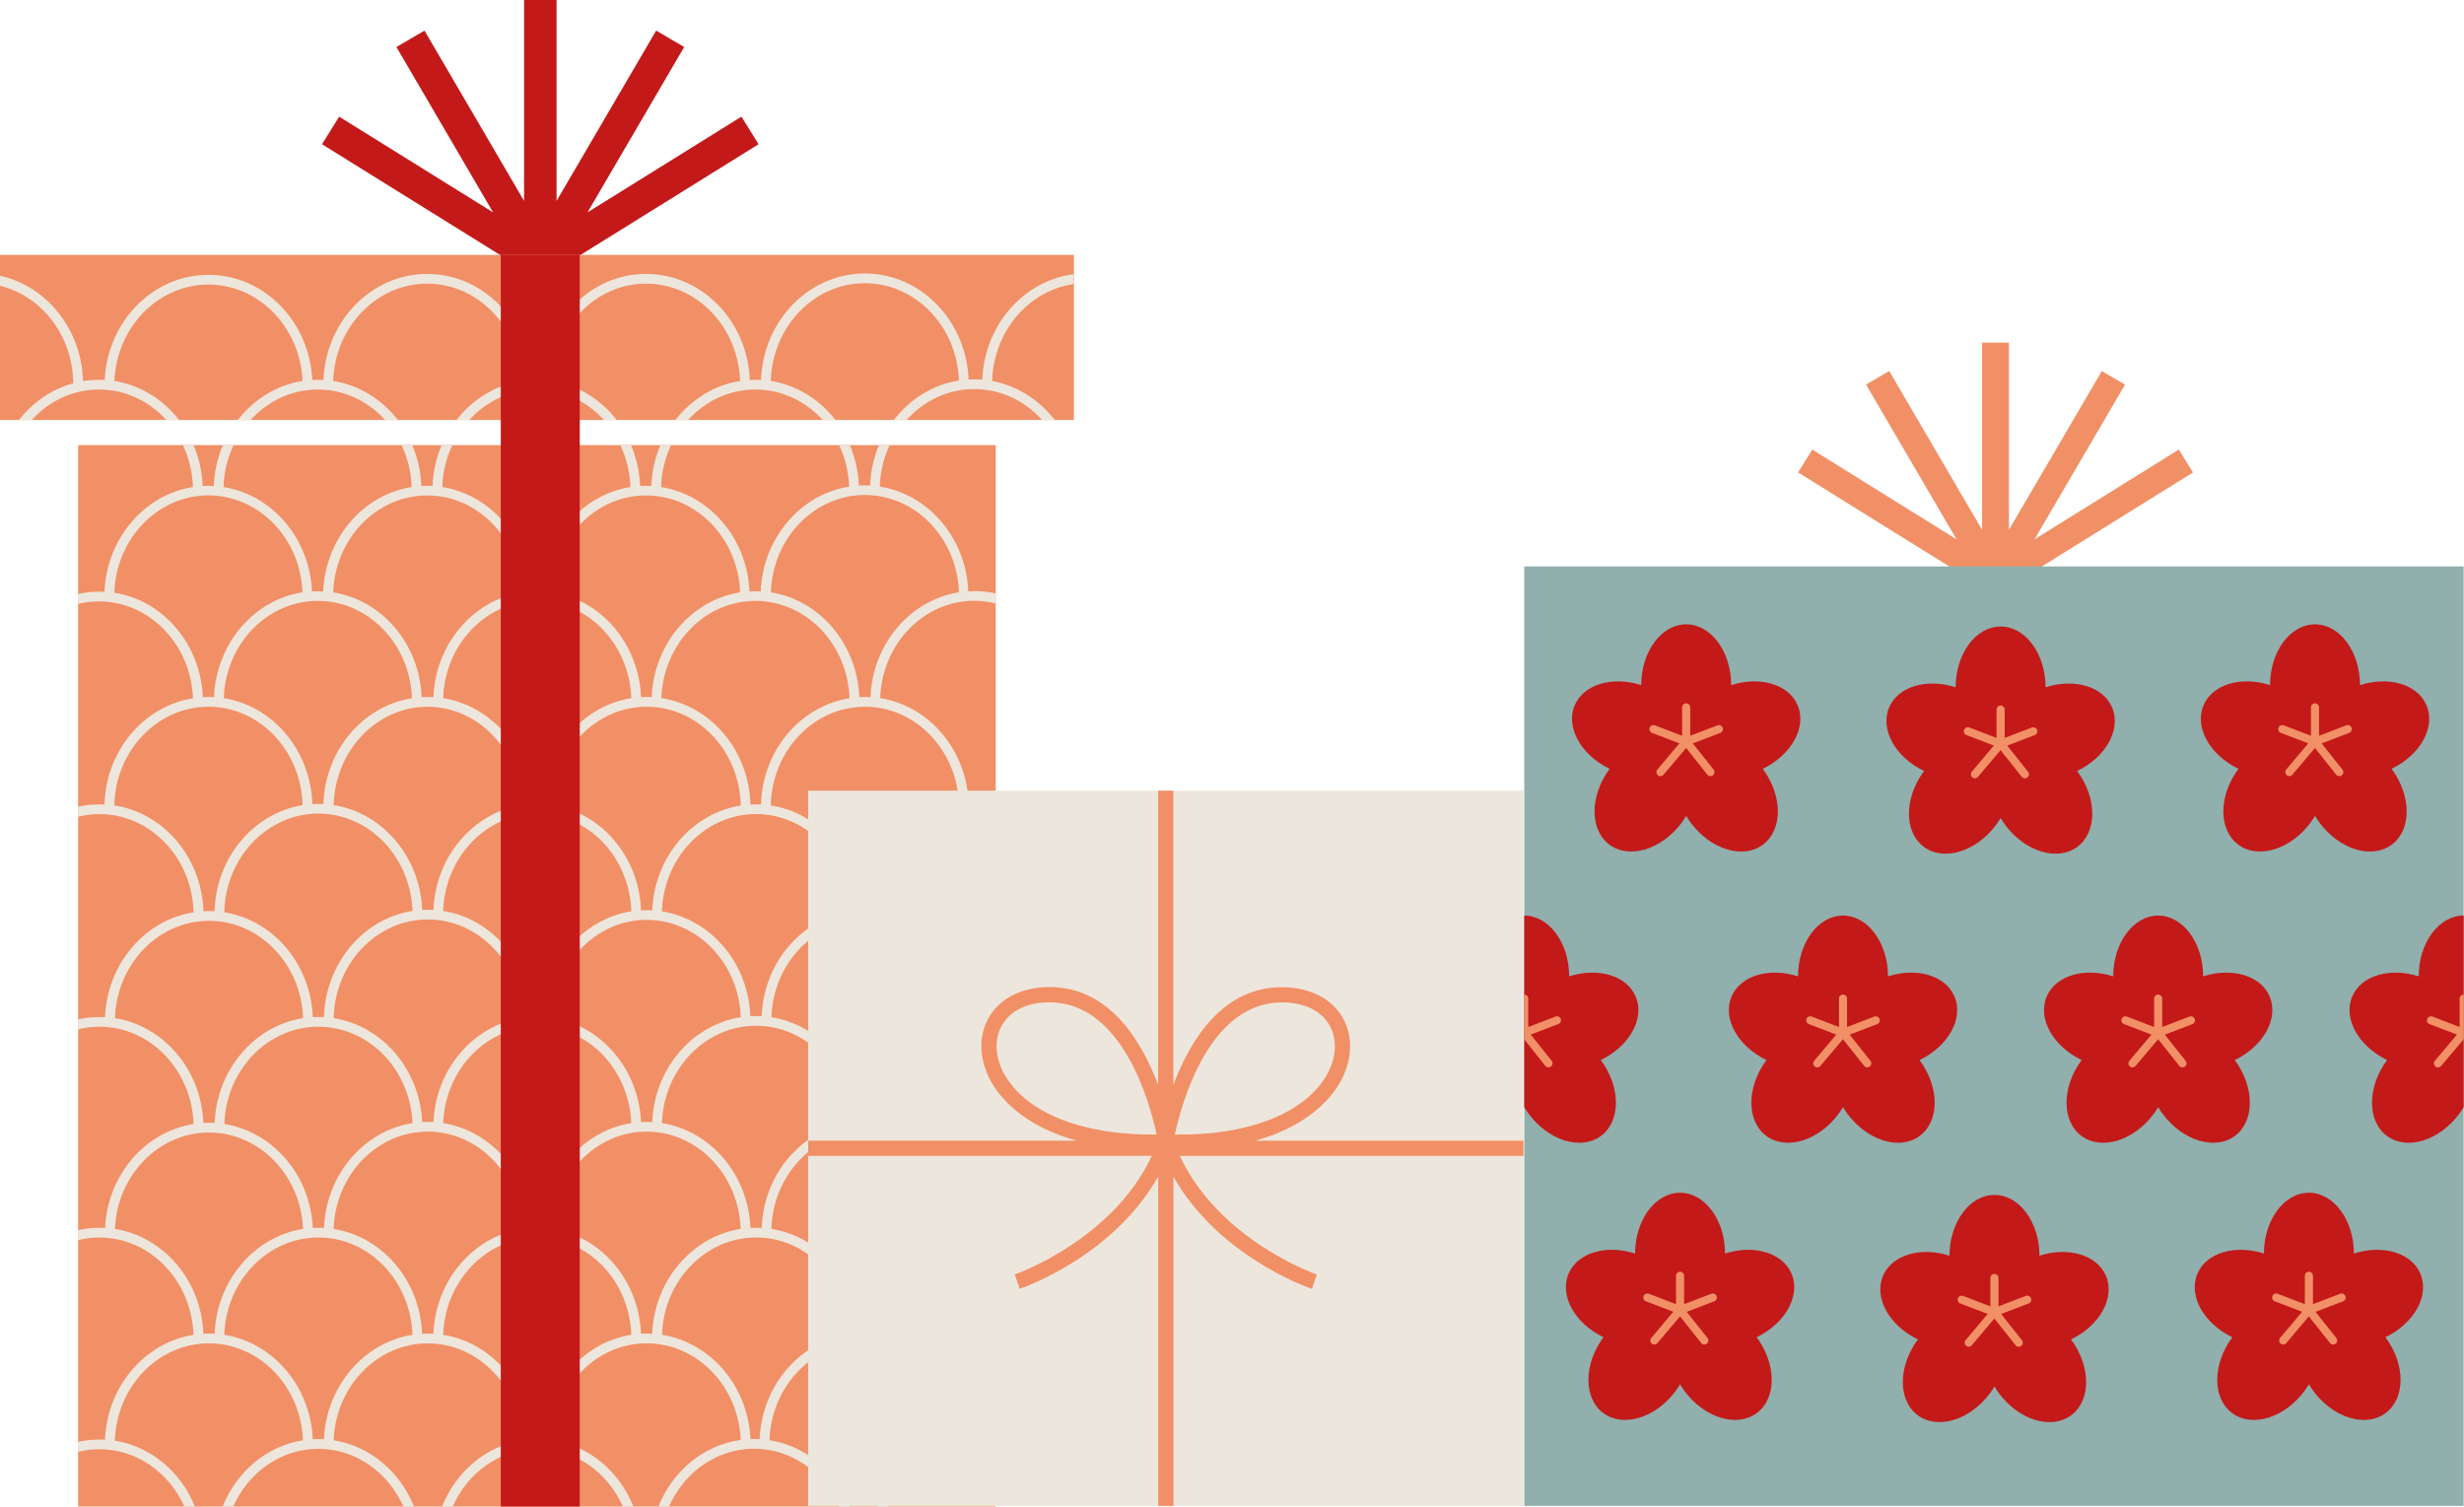
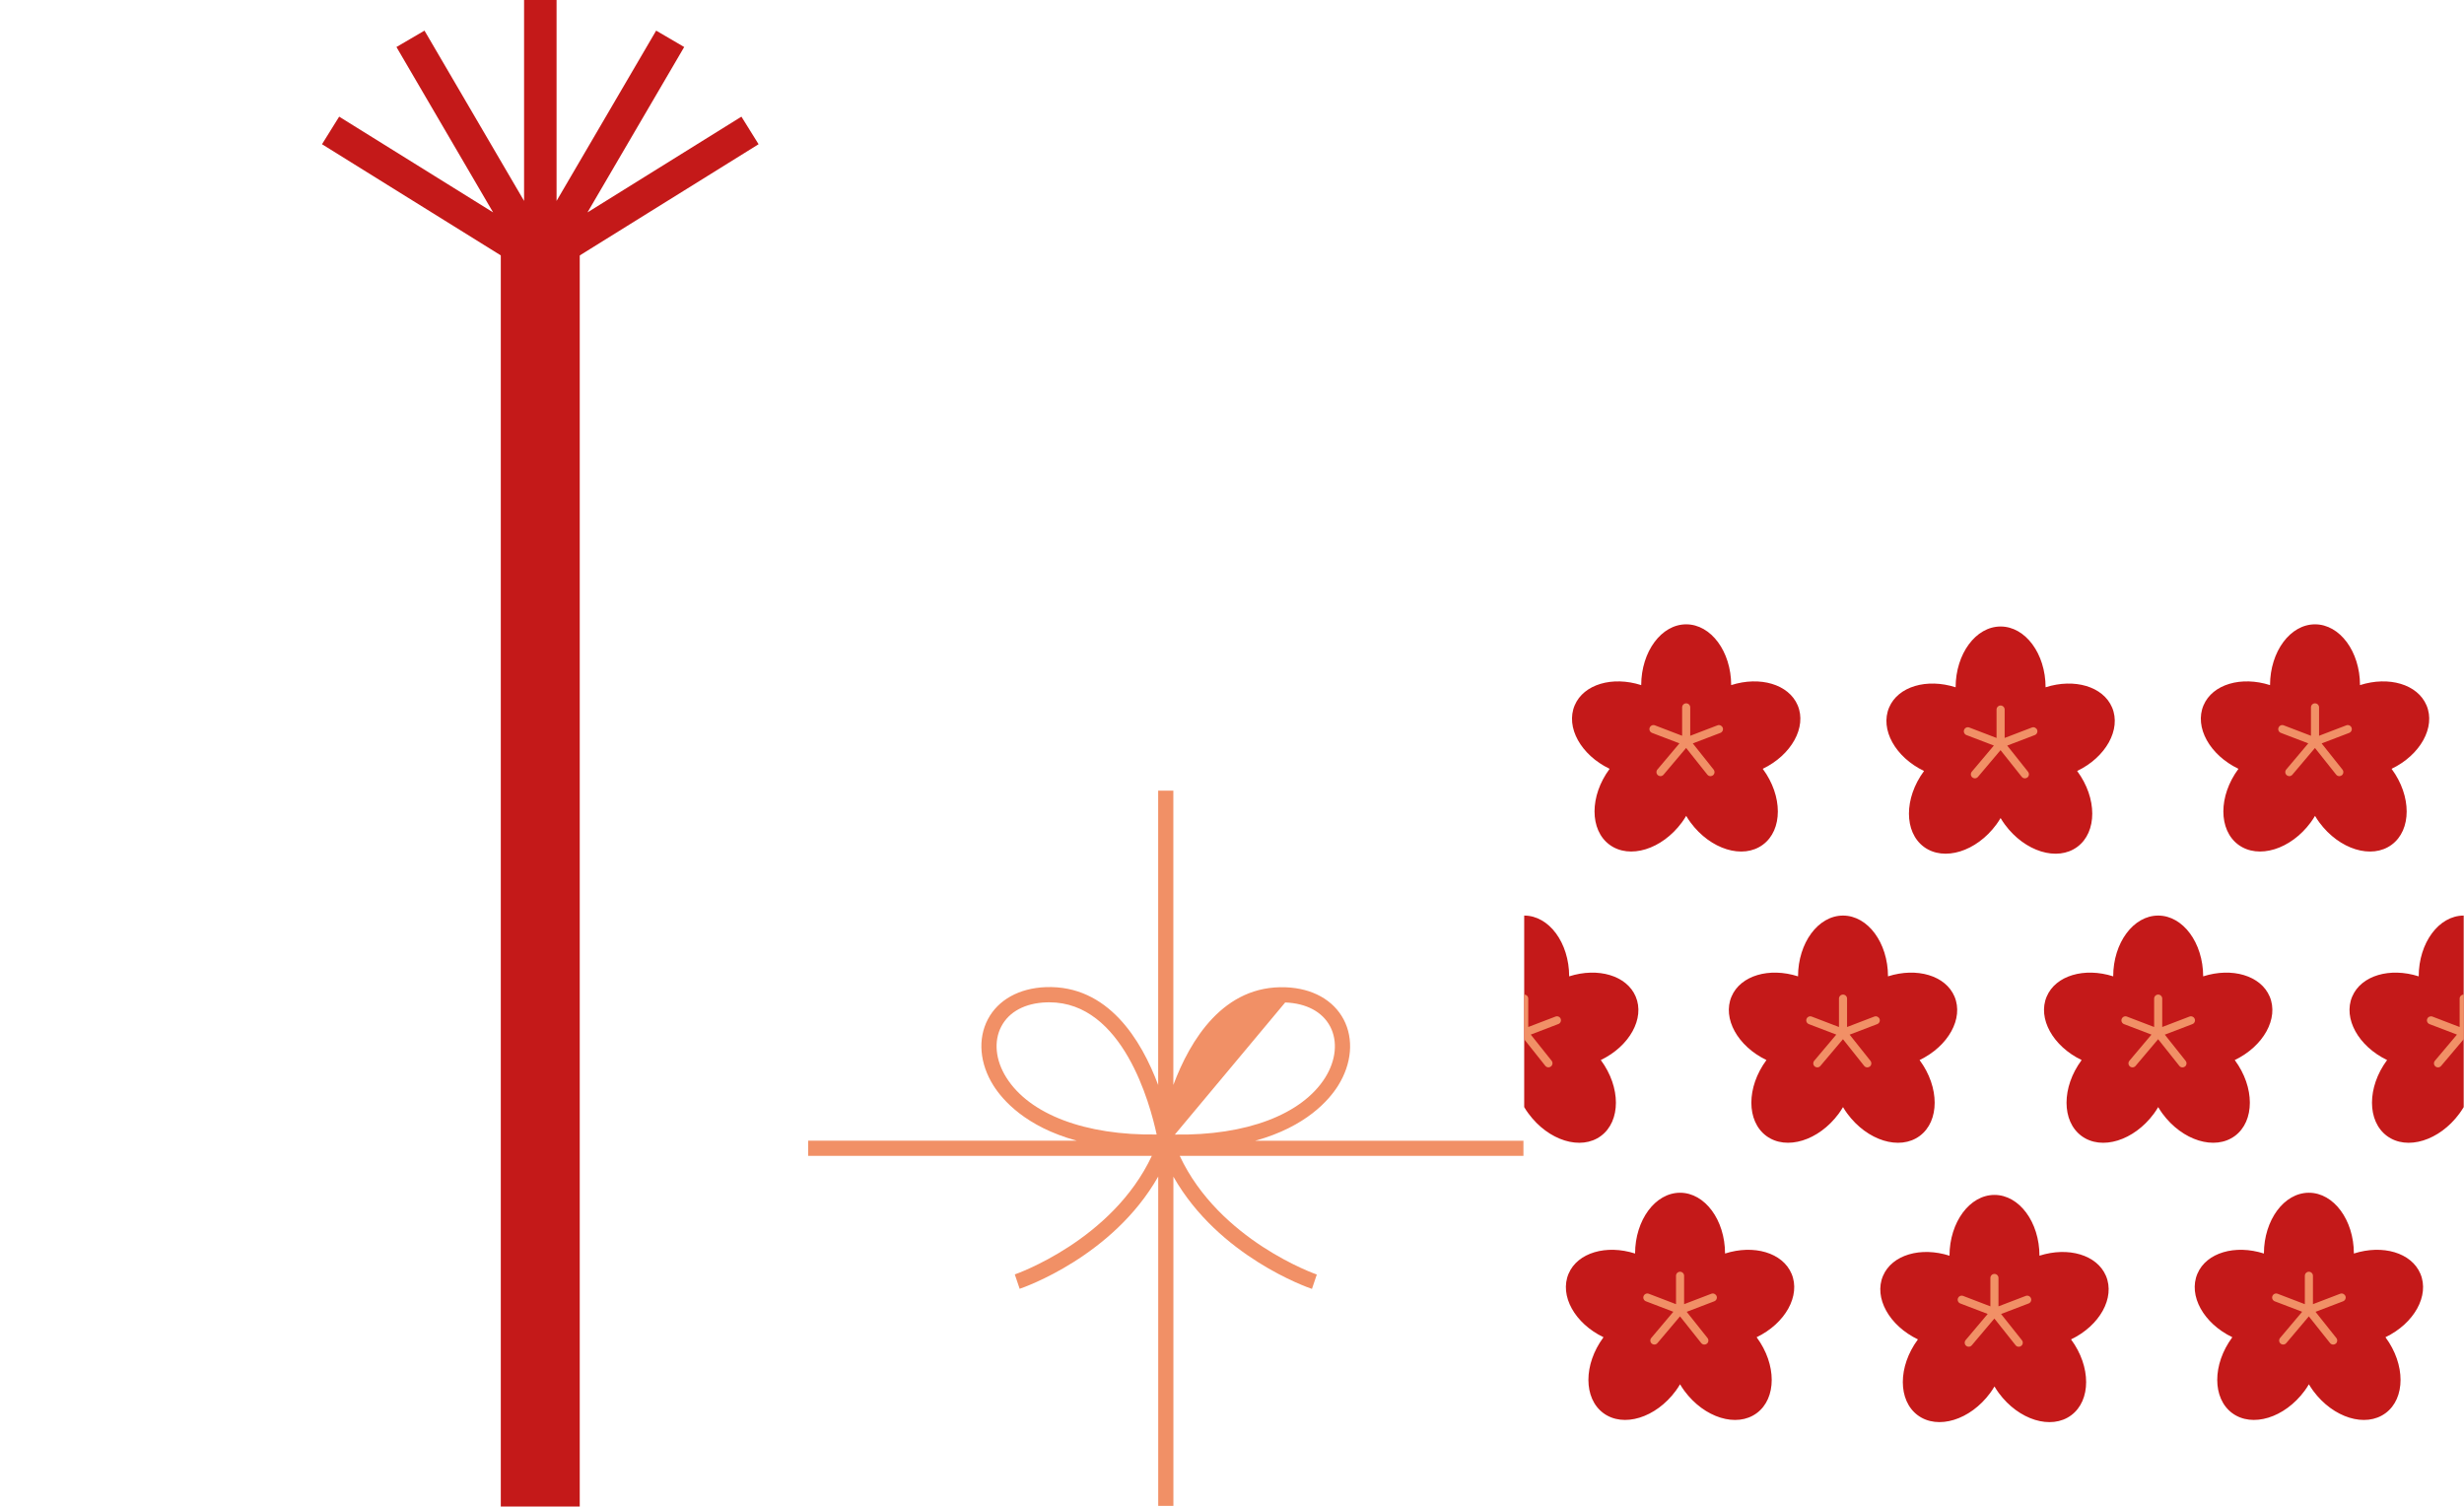
<svg xmlns="http://www.w3.org/2000/svg" height="297.7" preserveAspectRatio="xMidYMid meet" version="1.0" viewBox="0.0 0.0 486.9 297.7" width="486.9" zoomAndPan="magnify">
  <g>
    <g id="change1_1">
      <path d="M149.9,28.5l-41.44,25.77c-0.15,0.09-0.3,0.17-0.46,0.23c-0.04,0.02-0.09,0.03-0.13,0.05 c-0.13,0.05-0.27,0.09-0.41,0.12c-0.05,0.01-0.1,0.02-0.15,0.03c-0.18,0.03-0.36,0.05-0.54,0.05c0,0,0,0,0,0c0,0,0,0,0,0 c-0.18,0-0.36-0.02-0.54-0.05c-0.05-0.01-0.1-0.02-0.15-0.03c-0.14-0.03-0.27-0.07-0.41-0.12c-0.04-0.02-0.09-0.03-0.13-0.05 c-0.16-0.07-0.31-0.14-0.46-0.23L63.63,28.5l3.39-5.45l30.42,18.92L78.34,9.29l5.54-3.24l19.68,33.65V0h6.42v39.7l19.68-33.65 l5.54,3.24l-19.11,32.68l30.42-18.92L149.9,28.5z" fill="#C41919" />
    </g>
    <g id="change2_1">
-       <path d="M196.76,87.95V297.7H15.44V87.95H196.76z M0,50.36v32.63h212.21V50.36H0z" fill="#F19066" />
-     </g>
+       </g>
    <g id="change3_1">
-       <path d="M196.05,75.28c4.94,0.92,9.29,3.73,12.36,7.7h-2.51c-3.38-3.76-8.13-6.1-13.38-6.1 c-5.24,0-9.99,2.34-13.37,6.1h-2.51c3.16-4.11,7.7-6.97,12.85-7.79c0,0,0,0,0,0c-0.36-10.67-8.56-19.23-18.59-19.23 c-10.06,0-18.28,8.61-18.59,19.32c5.11,0.81,9.62,3.63,12.78,7.7h-2.52c-3.38-3.7-8.09-6.01-13.29-6.01s-9.92,2.3-13.29,6.01h-2.52 c3.16-4.06,7.66-6.89,12.78-7.7c0,0,0,0,0,0c-0.36-10.67-8.56-19.23-18.59-19.23c-10.03,0-18.23,8.56-18.59,19.23c0,0,0,0,0,0 c5.12,0.81,9.62,3.63,12.78,7.7h-2.52c-3.38-3.7-8.09-6.01-13.29-6.01c-5.21,0-9.92,2.3-13.3,6.01h-2.52 c3.16-4.06,7.67-6.89,12.79-7.7c-0.36-10.67-8.56-19.23-18.59-19.23c-10.03,0-18.23,8.56-18.59,19.23c0,0,0,0,0,0 c5.12,0.81,9.62,3.63,12.78,7.7H76.1c-3.38-3.7-8.09-6.01-13.29-6.01c-0.55,0-1.08,0.03-1.62,0.08c-0.13,0.06-0.27,0.1-0.42,0.1 c-0.08,0-0.16-0.01-0.23-0.03c0,0,0,0,0,0c-4.29,0.56-8.14,2.7-11.01,5.86H47c3.16-4.06,7.66-6.89,12.77-7.7c0,0,0,0,0.01,0 c-0.44-10.58-8.61-19.05-18.59-19.05c-9.98,0-18.14,8.46-18.59,19.05c0,0,0,0,0.01,0c5.11,0.81,9.62,3.64,12.77,7.7h-2.52 c-2.88-3.16-6.73-5.3-11.01-5.86c0,0,0,0,0,0c-0.07,0.02-0.15,0.03-0.23,0.03c-0.15,0-0.29-0.04-0.42-0.1 c-0.54-0.05-1.08-0.08-1.62-0.08c-5.21,0-9.92,2.3-13.29,6.01H3.76c2.73-3.5,6.45-6.08,10.71-7.25C14.39,66.33,8.22,58.47,0,56.47 v-1.98c0.33,0.07,0.65,0.15,0.98,0.24c8.68,2.38,15.16,10.67,15.42,20.58c1.04-0.17,2.1-0.26,3.18-0.26c0.37,0,0.74,0.01,1.11,0.03 c0.54-11.55,9.53-20.77,20.51-20.77c10.97,0,19.96,9.22,20.51,20.77c0.37-0.02,0.74-0.03,1.11-0.03c0.37,0,0.74,0.01,1.1,0.03 c0,0,0,0,0,0c0.46-11.63,9.48-20.95,20.51-20.95c11.03,0,20.05,9.32,20.51,20.95c0,0,0,0,0.01,0c0.37-0.02,0.73-0.03,1.1-0.03 c0.37,0,0.74,0.01,1.1,0.03c0,0,0,0,0,0c0.46-11.63,9.48-20.95,20.51-20.95s20.05,9.32,20.51,20.95c0,0,0,0,0,0 c0.37-0.02,0.73-0.03,1.1-0.03c0.37,0,0.74,0.01,1.1,0.03c0,0,0,0,0.01,0c0.42-11.68,9.46-21.04,20.51-21.04 c11.03,0,20.05,9.31,20.51,20.95c0,0,0,0,0,0c0.37-0.02,0.73-0.03,1.1-0.03c0.54,0,1.08,0.02,1.61,0.06 c0.39-10.39,7.61-18.93,16.99-20.66c0.36-0.06,0.72-0.12,1.08-0.17v1.94C203.29,57.39,196.34,65.46,196.05,75.28z M192.52,116.8 c1.46,0,2.88,0.16,4.24,0.47v1.98c-1.36-0.35-2.78-0.53-4.24-0.53c-10.03,0-18.24,8.56-18.59,19.23c0,0,0,0,0,0 c9.68,1.53,17.17,10.28,17.49,20.92c0,0,0,0,0,0c0.4-0.03,0.8-0.04,1.21-0.04c1.41,0,2.79,0.15,4.13,0.44v1.98 c-1.33-0.32-2.71-0.49-4.13-0.49c-10.06,0-18.29,8.61-18.59,19.31c9.59,1.52,17.03,10.11,17.48,20.62c0,0,0.01,0,0.01,0 c0.37-0.02,0.73-0.03,1.1-0.03c1.41,0,2.79,0.15,4.13,0.44v1.98c-1.33-0.32-2.71-0.49-4.13-0.49c-10.04,0-18.24,8.56-18.59,19.23 c0,0,0,0,0,0c9.61,1.52,17.07,10.16,17.49,20.71c0,0,0,0,0.01,0c0.37-0.02,0.73-0.03,1.1-0.03c1.41,0,2.79,0.15,4.13,0.44v1.98 c-1.33-0.32-2.71-0.49-4.13-0.49c-10.06,0-18.28,8.59-18.59,19.3c0,0,0,0,0,0.01c9.42,1.69,16.69,10.23,17.1,20.64 c0.37-0.02,0.74-0.03,1.11-0.03c1.55,0,3.06,0.19,4.51,0.53v1.99c-1.44-0.39-2.96-0.6-4.51-0.6c-7.41,0-13.83,4.67-16.82,11.42 h-2.09c2.74-6.88,8.71-11.97,15.87-13.11c0,0,0,0,0.01,0c-0.36-10.67-8.56-19.23-18.59-19.23c-10.03,0-18.23,8.56-18.59,19.23 c0,0,0,0,0,0c7.16,1.13,13.13,6.22,15.87,13.11h-2.09c-2.98-6.75-9.4-11.42-16.82-11.42c-0.55,0-1.1,0.03-1.64,0.08 c-0.01,0-0.02,0-0.02,0c0,0,0,0,0,0c-6.7,0.64-12.39,5.11-15.15,11.34h-2.09c2.79-7.01,8.93-12.16,16.26-13.16 c-0.42-10.6-8.6-19.09-18.59-19.09c-10,0-18.19,8.51-18.59,19.13c0,0,0,0,0,0c7.21,1.1,13.22,6.21,15.98,13.13h-2.09 c-2.98-6.75-9.4-11.42-16.82-11.42s-13.83,4.67-16.82,11.42h-2.09c2.73-6.85,8.65-11.93,15.76-13.09 c-0.39-10.64-8.58-19.16-18.59-19.16c-10.01,0-18.2,8.52-18.59,19.15c7.16,1.13,13.13,6.22,15.88,13.11h-2.09 c-2.99-6.75-9.41-11.42-16.82-11.42s-13.83,4.67-16.82,11.42h-2.09c2.74-6.89,8.71-11.98,15.87-13.11c0,0,0,0,0,0 c-0.4-10.63-8.58-19.15-18.59-19.15c-10.03,0-18.23,8.56-18.59,19.23c0,0,0,0,0,0c7.13,1.13,13.09,6.18,15.84,13.03h-2.09 c-3-6.71-9.4-11.34-16.78-11.34c-1.46,0-2.88,0.18-4.24,0.53v-1.98c1.37-0.31,2.79-0.47,4.24-0.47c0.37,0,0.74,0.01,1.1,0.03 c0,0,0,0,0,0c0.42-10.55,7.87-19.19,17.48-20.71c0,0,0,0,0-0.01c-0.32-9.85-7.34-17.9-16.31-19.08c0,0,0,0,0,0 c-0.07,0.02-0.15,0.03-0.23,0.03c-0.15,0-0.29-0.04-0.42-0.1c0,0,0,0,0,0c-0.53-0.05-1.08-0.08-1.62-0.08 c-1.46,0-2.88,0.18-4.24,0.53v-1.98c1.37-0.31,2.79-0.47,4.24-0.47c0.37,0,0.74,0.01,1.11,0.03c0,0,0,0,0,0 c0.49-10.47,7.92-19.02,17.48-20.53c0,0,0,0,0,0c-0.35-10.67-8.55-19.23-18.59-19.23c-1.46,0-2.88,0.18-4.24,0.53v-1.98 c1.37-0.31,2.79-0.47,4.24-0.47c0.37,0,0.74,0.01,1.1,0.03c0,0,0,0,0,0c0.42-10.55,7.88-19.19,17.49-20.71c0,0,0,0,0,0 c-0.26-10.75-8.5-19.41-18.59-19.41c-1.46,0-2.88,0.18-4.24,0.53v-1.98c1.37-0.31,2.79-0.47,4.24-0.47c0.33,0,0.66,0.01,0.98,0.03 c0,0,0.01,0,0.01,0c0.29-10.68,7.79-19.46,17.49-20.99c0,0,0,0,0,0c-0.39-10.63-8.58-19.15-18.59-19.15c-1.42,0-2.8,0.17-4.13,0.5 v-1.98c1.34-0.29,2.72-0.44,4.13-0.44c0.37,0,0.74,0.01,1.1,0.03c0,0,0,0,0,0c0.42-10.55,7.87-19.19,17.48-20.71 c-0.09-2.96-0.8-5.76-1.98-8.26h2.11c1.05,2.48,1.68,5.19,1.79,8.05c0.37-0.02,0.73-0.03,1.1-0.03c0.37,0,0.74,0.01,1.1,0.03 c0.11-2.86,0.74-5.58,1.79-8.05h2.11c-1.18,2.5-1.89,5.3-1.98,8.26c9.59,1.52,17.03,10.12,17.48,20.63 c0.37-0.02,0.74-0.03,1.11-0.03c0.37,0,0.74,0.01,1.11,0.03c0.45-10.51,7.89-19.11,17.48-20.63c-0.09-2.96-0.8-5.76-1.98-8.26h2.11 c1.05,2.48,1.68,5.19,1.79,8.05c0.37-0.02,0.74-0.03,1.11-0.03c0.37,0,0.74,0.01,1.1,0.03c0.11-2.86,0.74-5.58,1.79-8.05h2.11 c-1.18,2.5-1.89,5.3-1.98,8.26c9.59,1.52,17.04,10.12,17.48,20.64c0.4-0.03,0.81-0.04,1.22-0.04c0.33,0,0.67,0.01,1,0.03 c0.45-10.51,7.9-19.11,17.48-20.63c-0.09-2.96-0.8-5.76-1.98-8.26h2.11c1.05,2.48,1.68,5.19,1.79,8.05 c0.37-0.02,0.73-0.03,1.1-0.03c0.37,0,0.74,0.01,1.11,0.03c0.11-2.86,0.74-5.58,1.79-8.05h2.11c-1.18,2.5-1.89,5.3-1.98,8.26 c9.59,1.52,17.03,10.12,17.48,20.63c0.37-0.02,0.74-0.03,1.11-0.03c0.37,0,0.74,0.01,1.11,0.03c0.42-10.55,7.87-19.19,17.48-20.71 c0,0,0,0,0-0.01c-0.1-2.93-0.81-5.71-1.98-8.18h2.11c1.04,2.45,1.67,5.14,1.79,7.97c0,0,0,0,0,0c0.37-0.02,0.73-0.03,1.11-0.03 c0.37,0,0.74,0.01,1.1,0.03c0,0,0,0,0,0c0.11-2.83,0.73-5.52,1.75-7.97h2.11c-1.16,2.48-1.85,5.25-1.94,8.18c0,0,0,0,0,0 c9.61,1.52,17.07,10.16,17.48,20.71c0,0,0,0,0,0C191.78,116.82,192.15,116.8,192.52,116.8z M130.69,137.95 c9.75,1.49,17.31,10.29,17.6,21.02c0.36-0.02,0.73-0.03,1.1-0.03c0.33,0,0.66,0.01,0.99,0.03c0.29-10.68,7.79-19.46,17.49-21 c-0.36-10.67-8.56-19.23-18.59-19.23C139.26,118.73,131.06,127.29,130.69,137.95z M106.16,160.77c-10.03,0-18.23,8.56-18.59,19.23 c9.67,1.53,17.16,10.27,17.49,20.91c0.36-0.02,0.73-0.03,1.1-0.03c0.37,0,0.74,0.01,1.1,0.03c0.36-10.6,7.84-19.3,17.49-20.83 C124.43,169.38,116.22,160.77,106.16,160.77z M126.67,179.88c0.37-0.02,0.73-0.03,1.11-0.03c0.37,0,0.74,0.01,1.11,0.03 c0.42-10.55,7.88-19.19,17.49-20.71c-0.22-10.8-8.47-19.52-18.6-19.52c-10.1,0-18.34,8.67-18.6,19.44 C118.82,160.61,126.29,169.29,126.67,179.88z M103.02,159.1c-0.25-10.75-8.46-19.42-18.54-19.45 c-10.07,0.03-18.29,8.69-18.54,19.44c9.61,1.52,17.07,10.16,17.49,20.71c0.37-0.02,0.74-0.03,1.11-0.03c0.37,0,0.74,0.01,1.11,0.03 C86.06,169.28,93.46,160.67,103.02,159.1z M62.92,160.77c-10.12,0-18.37,8.71-18.6,19.5c9.61,1.52,17.07,10.16,17.49,20.71 c0.37-0.02,0.74-0.03,1.11-0.03c0.37,0,0.74,0.01,1.1,0.03c0.3-10.67,7.8-19.45,17.49-20.98 C81.15,169.33,72.95,160.77,62.92,160.77z M44.33,222.11c9.56,1.51,16.99,10.06,17.48,20.53c0.37-0.02,0.74-0.03,1.11-0.03 c0.37,0,0.74,0.01,1.11,0.03c0.42-10.55,7.87-19.19,17.48-20.71c-0.44-10.59-8.61-19.05-18.59-19.05 C52.88,202.87,44.68,211.44,44.33,222.11z M83.43,221.72c0.37-0.02,0.74-0.03,1.11-0.03c0.37,0,0.74,0.01,1.11,0.03 c0.47-10.5,7.91-19.08,17.49-20.6c-0.26-10.76-8.5-19.43-18.6-19.43c-10.12,0-18.37,8.71-18.6,19.5 C75.5,202.7,82.93,211.25,83.43,221.72z M87.57,221.93c9.61,1.52,17.07,10.16,17.48,20.71c0.37-0.02,0.74-0.03,1.11-0.03 c0.37,0,0.74,0.01,1.11,0.03c0.42-10.55,7.87-19.19,17.48-20.71c-0.41-10.62-8.59-19.12-18.59-19.12 C96.16,202.81,87.98,211.31,87.57,221.93z M126.67,221.72c0.37-0.02,0.74-0.03,1.11-0.03c0.37,0,0.74,0.01,1.11,0.03 c0.41-10.55,7.87-19.19,17.49-20.72c-0.36-10.67-8.56-19.23-18.59-19.23c-10.07,0-18.3,8.63-18.59,19.35 C118.76,202.64,126.2,211.22,126.67,221.72z M130.8,221.93c9.61,1.52,17.07,10.16,17.49,20.71c0.37-0.02,0.74-0.03,1.11-0.03 c0.37,0,0.74,0.01,1.11,0.03c0.38-10.59,7.85-19.27,17.49-20.8c-0.4-10.63-8.58-19.15-18.59-19.15 C139.36,202.69,131.16,211.25,130.8,221.93z M150.5,200.8c0.42-10.55,7.87-19.19,17.48-20.71c-0.36-10.67-8.56-19.23-18.59-19.23 c-10.03,0-18.24,8.56-18.59,19.23c9.61,1.52,17.07,10.16,17.48,20.71c0.37-0.02,0.74-0.03,1.11-0.03 C149.77,200.76,150.14,200.78,150.5,200.8z M109.08,117.03c9.66,1.47,17.17,10.14,17.59,20.72c0.37-0.02,0.74-0.03,1.11-0.03 c0.33,0,0.67,0.01,1,0.03c0.42-10.55,7.87-19.18,17.48-20.7c-0.39-10.63-8.58-19.15-18.59-19.15 C117.66,97.89,109.48,106.41,109.08,117.03z M87.57,137.96c9.67,1.53,17.16,10.27,17.49,20.92c0.36-0.02,0.73-0.03,1.1-0.03 c0.37,0,0.74,0.01,1.1,0.03c0.33-10.64,7.82-19.39,17.49-20.92c-0.36-10.67-8.56-19.23-18.59-19.23 C96.12,118.73,87.92,127.29,87.57,137.96z M65.84,117.05c9.61,1.52,17.07,10.16,17.48,20.71c0.37-0.02,0.74-0.03,1.11-0.03 c0.02,0,0.04,0,0.06,0c0.02,0,0.04,0,0.05,0c0.37,0,0.74,0.01,1.11,0.03c0.41-10.51,7.82-19.12,17.37-20.69 c-0.39-10.64-8.58-19.17-18.59-19.17C74.42,97.89,66.23,106.41,65.84,117.05z M44.22,137.96c9.68,1.53,17.17,10.28,17.49,20.93 c0.4-0.03,0.8-0.04,1.21-0.04c0.33,0,0.66,0.01,0.99,0.03c0.33-10.64,7.82-19.38,17.49-20.91c-0.36-10.67-8.56-19.23-18.59-19.23 C52.77,118.73,44.57,127.29,44.22,137.96z M40.08,137.75c0.37-0.02,0.73-0.03,1.1-0.03c0.37,0,0.74,0.01,1.11,0.03 c0.42-10.55,7.87-19.19,17.48-20.71c-0.39-10.63-8.58-19.15-18.59-19.15c-10.03,0-18.23,8.56-18.59,19.23c0,0,0,0,0,0 C32.18,118.63,39.64,127.23,40.08,137.75z M40.2,180.06C40.2,180.06,40.2,180.06,40.2,180.06c0.36-0.02,0.73-0.03,1.1-0.03 c0.37,0,0.74,0.01,1.1,0.03c0.3-10.63,7.75-19.38,17.39-20.96c-0.25-10.77-8.49-19.45-18.6-19.45c-10.12,0-18.37,8.71-18.6,19.5 c0,0,0,0,0,0C32.31,160.63,39.86,169.39,40.2,180.06z M40.19,221.9C40.19,221.9,40.19,221.9,40.19,221.9 c0.37-0.02,0.73-0.03,1.11-0.03c0.37,0,0.74,0.01,1.11,0.03c0.42-10.55,7.87-19.19,17.48-20.71c-0.36-10.67-8.56-19.23-18.59-19.23 c-10.03,0-18.23,8.56-18.59,19.23c0,0,0,0,0,0C32.32,202.71,39.78,211.35,40.19,221.9z M42.41,263.55 c0.42-10.55,7.87-19.19,17.48-20.71c-0.44-10.59-8.61-19.05-18.59-19.05s-18.15,8.47-18.59,19.05c0,0,0,0,0,0 c9.6,1.52,17.06,10.16,17.48,20.71c0,0,0,0,0,0c0.37-0.02,0.73-0.03,1.11-0.03C41.67,263.52,42.04,263.53,42.41,263.55z M81.51,263.76c-0.36-10.67-8.56-19.23-18.59-19.23c-0.55,0-1.09,0.03-1.63,0.08c-0.13,0.06-0.27,0.1-0.42,0.1 c-0.08,0-0.15-0.01-0.22-0.03c-8.98,1.17-16,9.23-16.33,19.08c9.59,1.52,17.03,10.12,17.48,20.63c0,0,0,0,0,0 c0.37-0.02,0.73-0.03,1.1-0.03s0.74,0.01,1.1,0.03c0,0,0,0,0.01,0C64.48,273.88,71.92,265.28,81.51,263.76z M85.64,263.55 c0.42-10.55,7.87-19.19,17.48-20.71c-0.36-10.67-8.56-19.23-18.59-19.23c-0.55,0-1.09,0.03-1.63,0.08c-0.13,0.06-0.27,0.1-0.42,0.1 c-0.08,0-0.15-0.01-0.22-0.03c-8.98,1.17-16,9.22-16.33,19.08c9.61,1.52,17.07,10.16,17.48,20.71c0.37-0.02,0.74-0.03,1.11-0.03 C84.91,263.52,85.28,263.53,85.64,263.55z M124.75,263.76c-0.36-10.67-8.56-19.23-18.59-19.23c-10.03,0-18.23,8.56-18.59,19.23 c9.59,1.52,17.04,10.12,17.48,20.64c0,0,0,0,0.01,0c0.4-0.03,0.8-0.04,1.21-0.04c0.33,0,0.67,0.01,0.99,0.03c0,0,0,0,0,0 C107.72,273.87,115.16,265.27,124.75,263.76z M128.88,263.55c0.42-10.55,7.87-19.19,17.48-20.71 c-0.36-10.67-8.56-19.23-18.59-19.23c-10.03,0-18.24,8.56-18.59,19.23c9.61,1.52,17.07,10.16,17.48,20.71 c0.37-0.02,0.74-0.03,1.11-0.03C128.15,263.52,128.52,263.53,128.88,263.55z M167.99,263.63c-0.42-10.61-8.59-19.1-18.59-19.1 c-10.03,0-18.24,8.56-18.59,19.23c9.58,1.52,17.02,10.11,17.48,20.61c0,0,0,0,0,0c0.24-0.01,0.48-0.01,0.72-0.01 c0.37,0,0.74,0.01,1.1,0.03c0,0,0,0,0,0C150.54,273.7,158.19,264.98,167.99,263.63z M171.02,223.52 c-10.06,0-18.28,8.61-18.59,19.32c9.58,1.51,17.03,10.11,17.48,20.62c0.24-0.01,0.48-0.02,0.72-0.02c0.5,0,0.99,0.03,1.49,0.06 c0,0,0,0,0-0.01c0.4-10.56,7.87-19.22,17.49-20.75C189.25,232.08,181.05,223.52,171.02,223.52z M171.02,181.77 c-10.03,0-18.23,8.56-18.59,19.23c9.59,1.52,17.03,10.11,17.48,20.63c0.37-0.02,0.74-0.03,1.11-0.03c0.37,0,0.74,0.01,1.1,0.03 c0,0,0,0,0,0c0.42-10.55,7.88-19.19,17.49-20.71C189.21,190.29,181.02,181.77,171.02,181.77z M170.91,139.65 c-10.12,0-18.38,8.71-18.6,19.51c9.67,1.47,17.18,10.13,17.6,20.73c0.37-0.02,0.74-0.03,1.11-0.03c0.37,0,0.74,0.01,1.1,0.03 c0.37-10.55,7.8-19.21,17.38-20.78c0,0,0,0,0,0C189.25,148.33,181.01,139.65,170.91,139.65z M189.5,117.04 c-0.36-10.67-8.56-19.23-18.59-19.23c-10.03,0-18.24,8.56-18.59,19.23c9.61,1.52,17.07,10.16,17.48,20.71 c0.37-0.02,0.74-0.03,1.11-0.03c0.37,0,0.74,0.01,1.1,0.03C172.43,127.2,179.88,118.56,189.5,117.04 C189.49,117.04,189.5,117.04,189.5,117.04z" fill="#EDE6DD" />
-     </g>
+       </g>
    <g id="change1_2">
      <path d="M114.56,297.7h-15.6V50.36h15.6V297.7z" fill="#C41919" />
    </g>
  </g>
  <g>
    <g id="change2_2">
-       <path d="M433.35,93.36l-37.58,23.37c0,0,0,0,0,0l-0.04,0.02c-0.12,0.08-0.25,0.14-0.38,0.19 c-0.04,0.01-0.07,0.03-0.11,0.04c-0.11,0.04-0.22,0.07-0.34,0.1c-0.04,0.01-0.08,0.02-0.12,0.03c-0.15,0.03-0.3,0.04-0.45,0.04 c0,0,0,0,0,0s0,0,0,0c-0.15,0-0.3-0.02-0.45-0.04c-0.04-0.01-0.08-0.02-0.12-0.03c-0.11-0.03-0.23-0.06-0.34-0.1 c-0.04-0.01-0.07-0.02-0.11-0.04c-0.13-0.05-0.26-0.12-0.38-0.19l-37.62-23.4l2.81-4.51l28.5,17.73l-17.88-30.57l4.58-2.68 l18.35,31.37V67.7h5.31v36.99l18.35-31.37l4.59,2.68l-17.88,30.57l28.5-17.73L433.35,93.36z" fill="#F19066" />
-     </g>
+       </g>
    <g id="change4_1">
-       <path d="M486.83,111.93v185.64H301.2V111.93H486.83z" fill="#90AFAD" />
-     </g>
+       </g>
    <g id="change1_3">
      <path d="M441.6,209.47c0.01,0.01,0.02,0.02,0.02,0.03c3.95,5.35,3.95,12.05,0,14.97 c-3.95,2.91-10.35,0.94-14.3-4.41c-0.31-0.42-0.59-0.86-0.85-1.29c-0.26,0.44-0.54,0.87-0.85,1.29c-3.95,5.35-10.35,7.33-14.3,4.41 c-3.95-2.91-3.95-9.62,0-14.97c0.01-0.01,0.02-0.02,0.02-0.03c-5.67-2.73-8.74-8.22-6.9-12.55c1.77-4.17,7.46-5.81,13.14-3.99 c0.01-6.64,3.99-12.01,8.89-12.01c4.9,0,8.87,5.38,8.89,12.01c5.68-1.82,11.37-0.18,13.14,3.99 C450.34,201.26,447.27,206.74,441.6,209.47z M477.95,192.93c-5.68-1.82-11.37-0.18-13.14,3.99c-1.84,4.33,1.23,9.82,6.9,12.55 c-0.01,0.01-0.02,0.02-0.03,0.03c-3.95,5.35-3.95,12.05,0,14.97c3.95,2.92,10.35,0.94,14.3-4.41c0.31-0.42,0.59-0.86,0.86-1.29 v-37.85C481.93,180.92,477.96,186.29,477.95,192.93z M323.22,196.92c-1.77-4.17-7.46-5.81-13.14-3.99 c-0.02-6.64-3.98-12.01-8.89-12.01v37.85c0.26,0.44,0.54,0.87,0.86,1.29c3.95,5.35,10.35,7.33,14.3,4.41 c3.95-2.92,3.95-9.62,0-14.97c-0.01-0.01-0.02-0.02-0.03-0.03C321.99,206.74,325.07,201.25,323.22,196.92z M386.22,196.92 c-1.77-4.17-7.46-5.81-13.14-3.99c-0.01-6.64-3.99-12.01-8.89-12.01c-4.9,0-8.87,5.38-8.89,12.01c-5.68-1.82-11.37-0.18-13.14,3.99 c-1.84,4.34,1.23,9.82,6.9,12.55c-0.01,0.01-0.02,0.02-0.02,0.03c-3.95,5.35-3.95,12.05,0,14.97c3.95,2.91,10.35,0.94,14.3-4.41 c0.31-0.42,0.59-0.86,0.85-1.29c0.26,0.44,0.54,0.87,0.85,1.29c3.95,5.35,10.35,7.33,14.3,4.41c3.95-2.91,3.95-9.62,0-14.97 c-0.01-0.01-0.02-0.02-0.02-0.03C384.99,206.74,388.06,201.26,386.22,196.92z M417.36,139.8c-1.77-4.17-7.46-5.81-13.14-3.99 c-0.01-6.64-3.99-12.01-8.89-12.01c-4.9,0-8.87,5.38-8.89,12.01c-5.68-1.82-11.37-0.18-13.14,3.99c-1.84,4.34,1.23,9.82,6.9,12.55 c-0.01,0.01-0.02,0.02-0.02,0.03c-3.95,5.35-3.95,12.05,0,14.97c3.95,2.91,10.35,0.94,14.3-4.41c0.31-0.42,0.59-0.86,0.85-1.29 c0.26,0.44,0.54,0.87,0.85,1.29c3.95,5.35,10.35,7.33,14.3,4.41c3.95-2.91,3.95-9.62,0-14.97c-0.01-0.01-0.02-0.02-0.02-0.03 C416.13,149.62,419.2,144.14,417.36,139.8z M479.49,139.37c-1.77-4.17-7.46-5.81-13.14-3.99c-0.01-6.64-3.99-12.01-8.89-12.01 s-8.87,5.38-8.89,12.01c-5.68-1.82-11.37-0.18-13.14,3.99c-1.84,4.34,1.23,9.82,6.9,12.55c-0.01,0.01-0.02,0.02-0.02,0.03 c-3.95,5.35-3.95,12.05,0,14.97c3.95,2.91,10.35,0.94,14.3-4.41c0.31-0.42,0.59-0.86,0.85-1.29c0.26,0.44,0.54,0.87,0.85,1.29 c3.95,5.35,10.35,7.33,14.3,4.41c3.95-2.91,3.95-9.62,0-14.97c-0.01-0.01-0.02-0.02-0.02-0.03 C478.26,149.19,481.34,143.71,479.49,139.37z M355.23,139.37c-1.77-4.17-7.46-5.81-13.14-3.99c-0.01-6.64-3.99-12.01-8.89-12.01 s-8.87,5.38-8.89,12.01c-5.68-1.82-11.37-0.18-13.14,3.99c-1.84,4.34,1.23,9.82,6.9,12.55c-0.01,0.01-0.02,0.02-0.02,0.03 c-3.95,5.35-3.95,12.05,0,14.97c3.95,2.91,10.35,0.94,14.3-4.41c0.31-0.42,0.59-0.86,0.85-1.29c0.26,0.44,0.54,0.87,0.85,1.29 c3.95,5.35,10.35,7.33,14.3,4.41c3.95-2.91,3.95-9.62,0-14.97c-0.01-0.01-0.02-0.02-0.02-0.03 C353.99,149.19,357.07,143.71,355.23,139.37z M416.15,252.12c-1.77-4.17-7.46-5.81-13.14-3.99c-0.01-6.64-3.99-12.01-8.89-12.01 c-4.9,0-8.87,5.38-8.89,12.01c-5.68-1.82-11.37-0.18-13.14,3.99c-1.84,4.34,1.23,9.82,6.9,12.55c-0.01,0.01-0.02,0.02-0.02,0.03 c-3.95,5.35-3.95,12.05,0,14.97c3.95,2.91,10.35,0.94,14.3-4.41c0.31-0.42,0.59-0.86,0.85-1.29c0.26,0.44,0.54,0.87,0.85,1.29 c3.95,5.35,10.35,7.33,14.3,4.41c3.95-2.91,3.95-9.62,0-14.97c-0.01-0.01-0.02-0.02-0.02-0.03 C414.92,261.94,417.99,256.46,416.15,252.12z M478.28,251.69c-1.77-4.17-7.46-5.81-13.14-3.99c-0.01-6.64-3.99-12.01-8.89-12.01 c-4.9,0-8.87,5.38-8.89,12.01c-5.68-1.82-11.37-0.18-13.14,3.99c-1.84,4.34,1.23,9.82,6.9,12.55c-0.01,0.01-0.02,0.02-0.02,0.03 c-3.95,5.35-3.95,12.05,0,14.97c3.95,2.91,10.35,0.94,14.3-4.41c0.31-0.42,0.59-0.86,0.85-1.29c0.26,0.44,0.54,0.87,0.85,1.29 c3.95,5.35,10.35,7.33,14.3,4.41c3.95-2.91,3.95-9.62,0-14.97c-0.01-0.01-0.02-0.02-0.02-0.03 C477.05,261.51,480.12,256.03,478.28,251.69z M354.02,251.69c-1.77-4.17-7.46-5.81-13.14-3.99c-0.01-6.64-3.99-12.01-8.89-12.01 c-4.9,0-8.87,5.38-8.89,12.01c-5.68-1.82-11.37-0.18-13.14,3.99c-1.84,4.34,1.23,9.82,6.9,12.55c-0.01,0.01-0.02,0.02-0.02,0.03 c-3.95,5.35-3.95,12.05,0,14.97c3.95,2.91,10.35,0.94,14.3-4.41c0.31-0.42,0.59-0.86,0.85-1.29c0.26,0.44,0.54,0.87,0.85,1.29 c3.95,5.35,10.35,7.33,14.3,4.41c3.95-2.91,3.95-9.62,0-14.97c-0.01-0.01-0.02-0.02-0.02-0.03 C352.78,261.51,355.86,256.03,354.02,251.69z" fill="#C41919" />
    </g>
    <g id="change2_3">
      <path d="M401.33,256.54c0.16,0.41-0.05,0.87-0.46,1.03l-5.45,2.08l4.12,5.18c0.27,0.34,0.22,0.85-0.13,1.12 c-0.15,0.12-0.32,0.17-0.5,0.17c-0.23,0-0.47-0.1-0.62-0.3l-4.19-5.27l-4.46,5.28c-0.28,0.34-0.79,0.38-1.12,0.1 c-0.34-0.28-0.38-0.79-0.1-1.12l4.36-5.17l-5.42-2.07c-0.41-0.16-0.62-0.62-0.46-1.03c0.16-0.41,0.62-0.62,1.03-0.46l5.38,2.06 v-5.61c0-0.44,0.36-0.8,0.8-0.8s0.8,0.36,0.8,0.8v5.61l5.38-2.06C400.71,255.92,401.17,256.13,401.33,256.54z M370.37,200.88 l-5.38,2.06v-5.61c0-0.44-0.36-0.8-0.8-0.8c-0.44,0-0.8,0.36-0.8,0.8v5.61l-5.38-2.06c-0.41-0.16-0.87,0.05-1.03,0.46 c-0.16,0.41,0.05,0.87,0.46,1.03l5.42,2.07l-4.36,5.17c-0.28,0.34-0.24,0.84,0.1,1.12c0.34,0.28,0.84,0.24,1.12-0.1l4.46-5.28 l4.19,5.27c0.16,0.2,0.39,0.3,0.62,0.3c0.17,0,0.35-0.06,0.5-0.17c0.34-0.27,0.4-0.77,0.13-1.12l-4.12-5.18l5.45-2.08 c0.41-0.16,0.62-0.62,0.46-1.03C371.24,200.93,370.78,200.72,370.37,200.88z M339.38,143.33l-5.38,2.06v-5.61 c0-0.44-0.36-0.8-0.8-0.8s-0.8,0.36-0.8,0.8v5.61l-5.38-2.06c-0.41-0.16-0.87,0.05-1.03,0.46c-0.16,0.41,0.05,0.87,0.46,1.03 l5.42,2.07l-4.36,5.17c-0.28,0.34-0.24,0.84,0.1,1.12c0.34,0.28,0.84,0.24,1.12-0.1l4.46-5.28l4.19,5.27 c0.16,0.2,0.39,0.3,0.62,0.3c0.17,0,0.35-0.06,0.5-0.17c0.34-0.27,0.4-0.77,0.13-1.12l-4.12-5.18l5.45-2.08 c0.41-0.16,0.62-0.62,0.46-1.03C340.25,143.38,339.79,143.17,339.38,143.33z M338.17,255.65l-5.38,2.06v-5.61 c0-0.44-0.36-0.8-0.8-0.8s-0.8,0.36-0.8,0.8v5.61l-5.38-2.06c-0.41-0.16-0.87,0.05-1.03,0.46c-0.16,0.41,0.05,0.87,0.46,1.03 l5.42,2.07l-4.36,5.17c-0.28,0.34-0.24,0.84,0.1,1.12c0.34,0.28,0.84,0.24,1.12-0.1l4.46-5.28l4.19,5.27 c0.16,0.2,0.39,0.3,0.62,0.3c0.17,0,0.35-0.06,0.5-0.17c0.34-0.27,0.4-0.77,0.13-1.12l-4.12-5.18l5.45-2.08 c0.41-0.16,0.62-0.62,0.46-1.03C339.04,255.7,338.58,255.49,338.17,255.65z M307.37,200.88l-5.38,2.06v-5.61 c0-0.44-0.36-0.8-0.8-0.8v8.84l4.17,5.24c0.16,0.2,0.39,0.3,0.63,0.3c0.17,0,0.35-0.06,0.49-0.18c0.35-0.28,0.4-0.78,0.13-1.12 l-4.12-5.17l5.45-2.09c0.41-0.15,0.62-0.62,0.46-1.03C308.25,200.92,307.79,200.72,307.37,200.88z M463.64,143.33l-5.38,2.06v-5.61 c0-0.44-0.36-0.8-0.8-0.8s-0.8,0.36-0.8,0.8v5.61l-5.38-2.06c-0.41-0.16-0.87,0.05-1.03,0.46s0.05,0.87,0.46,1.03l5.42,2.07 l-4.36,5.17c-0.28,0.34-0.24,0.84,0.1,1.12c0.34,0.28,0.84,0.24,1.12-0.1l4.46-5.28l4.19,5.27c0.16,0.2,0.39,0.3,0.62,0.3 c0.17,0,0.35-0.06,0.5-0.17c0.34-0.27,0.4-0.78,0.13-1.12l-4.12-5.18l5.45-2.08c0.41-0.16,0.62-0.62,0.46-1.03 C464.52,143.38,464.05,143.17,463.64,143.33z M486.04,197.33v5.61l-5.38-2.06c-0.41-0.15-0.87,0.05-1.03,0.46 c-0.16,0.41,0.05,0.87,0.46,1.03l5.42,2.07l-4.36,5.17c-0.28,0.33-0.24,0.84,0.1,1.12c0.34,0.29,0.84,0.24,1.13-0.1l4.46-5.28 l0.02,0.02v-8.84C486.39,196.53,486.04,196.89,486.04,197.33z M462.43,255.65l-5.38,2.06v-5.61c0-0.44-0.36-0.8-0.8-0.8 s-0.8,0.36-0.8,0.8v5.61l-5.38-2.06c-0.41-0.16-0.87,0.05-1.03,0.46c-0.16,0.41,0.05,0.87,0.46,1.03l5.42,2.07l-4.36,5.17 c-0.28,0.34-0.24,0.84,0.1,1.12c0.34,0.28,0.84,0.24,1.12-0.1l4.46-5.28l4.19,5.27c0.16,0.2,0.39,0.3,0.62,0.3 c0.17,0,0.35-0.06,0.5-0.17c0.34-0.27,0.4-0.77,0.13-1.12l-4.12-5.18l5.45-2.08c0.41-0.16,0.62-0.62,0.46-1.03 C463.3,255.7,462.84,255.49,462.43,255.65z M401.51,143.76l-5.38,2.06v-5.61c0-0.44-0.36-0.8-0.8-0.8c-0.44,0-0.8,0.36-0.8,0.8 v5.61l-5.38-2.06c-0.41-0.16-0.87,0.05-1.03,0.46c-0.16,0.41,0.05,0.87,0.46,1.03l5.42,2.07l-4.36,5.17 c-0.28,0.34-0.24,0.84,0.1,1.12c0.34,0.28,0.84,0.24,1.12-0.1l4.46-5.28l4.19,5.27c0.16,0.2,0.39,0.3,0.62,0.3 c0.17,0,0.35-0.06,0.5-0.17c0.34-0.27,0.4-0.77,0.13-1.12l-4.12-5.18l5.45-2.08c0.41-0.16,0.62-0.62,0.46-1.03 C402.38,143.81,401.92,143.6,401.51,143.76z M432.65,200.88l-5.38,2.06v-5.61c0-0.44-0.36-0.8-0.8-0.8c-0.44,0-0.8,0.36-0.8,0.8 v5.61l-5.38-2.06c-0.41-0.16-0.87,0.05-1.03,0.46s0.05,0.87,0.46,1.03l5.42,2.07l-4.36,5.17c-0.28,0.34-0.24,0.84,0.1,1.12 c0.34,0.28,0.84,0.24,1.12-0.1l4.46-5.28l4.19,5.27c0.16,0.2,0.39,0.3,0.62,0.3c0.17,0,0.35-0.06,0.5-0.17 c0.34-0.27,0.4-0.77,0.13-1.12l-4.12-5.18l5.45-2.08c0.41-0.16,0.62-0.62,0.46-1.03S433.06,200.72,432.65,200.88z" fill="#F19066" />
    </g>
  </g>
  <g id="change3_2">
-     <path d="M301.03,297.57H159.69V156.24h141.34V297.57z" fill="#EDE6DD" />
-   </g>
+     </g>
  <g id="change2_4">
-     <path d="M301.03,225.41h-52.99c10.08-2.77,14.6-8.06,16.36-10.86c2.73-4.34,3.15-9.24,1.11-13.11 c-2.03-3.84-6.19-6.15-11.43-6.35c-12.31-0.48-18.9,10.43-22.22,19.3v-58.16h-3v58.17c-3.32-8.88-9.91-19.8-22.22-19.34 c-5.24,0.2-9.41,2.51-11.43,6.35c-2.04,3.87-1.63,8.77,1.11,13.11c1.77,2.8,6.31,8.11,16.44,10.88h-53.06v3h67.91 c-7.84,16.73-26.88,23.36-27.08,23.43l0.96,2.84c0.84-0.28,18.42-6.4,27.38-22.18v65.08h3v-65.06c8.96,15.78,26.55,21.9,27.38,22.18 l0.96-2.84c-0.2-0.07-19.25-6.71-27.09-23.45h67.92V225.41z M253.96,198.09c4.2,0.16,7.36,1.85,8.89,4.75 c1.53,2.91,1.16,6.68-0.99,10.11c-4.59,7.29-15.6,11.47-29.7,11.24C233.47,218.09,238.99,197.5,253.96,198.09z M198.86,212.93 c-2.16-3.42-2.53-7.2-0.99-10.11c1.53-2.91,4.69-4.6,8.89-4.75c0.2-0.01,0.4-0.01,0.6-0.01c14.53,0,19.91,20.1,21.2,26.12 C214.49,224.39,203.44,220.22,198.86,212.93z" fill="#F19066" />
+     <path d="M301.03,225.41h-52.99c10.08-2.77,14.6-8.06,16.36-10.86c2.73-4.34,3.15-9.24,1.11-13.11 c-2.03-3.84-6.19-6.15-11.43-6.35c-12.31-0.48-18.9,10.43-22.22,19.3v-58.16h-3v58.17c-3.32-8.88-9.91-19.8-22.22-19.34 c-5.24,0.2-9.41,2.51-11.43,6.35c-2.04,3.87-1.63,8.77,1.11,13.11c1.77,2.8,6.31,8.11,16.44,10.88h-53.06v3h67.91 c-7.84,16.73-26.88,23.36-27.08,23.43l0.96,2.84c0.84-0.28,18.42-6.4,27.38-22.18v65.08h3v-65.06c8.96,15.78,26.55,21.9,27.38,22.18 l0.96-2.84c-0.2-0.07-19.25-6.71-27.09-23.45h67.92V225.41z M253.96,198.09c4.2,0.16,7.36,1.85,8.89,4.75 c1.53,2.91,1.16,6.68-0.99,10.11c-4.59,7.29-15.6,11.47-29.7,11.24z M198.86,212.93 c-2.16-3.42-2.53-7.2-0.99-10.11c1.53-2.91,4.69-4.6,8.89-4.75c0.2-0.01,0.4-0.01,0.6-0.01c14.53,0,19.91,20.1,21.2,26.12 C214.49,224.39,203.44,220.22,198.86,212.93z" fill="#F19066" />
  </g>
</svg>